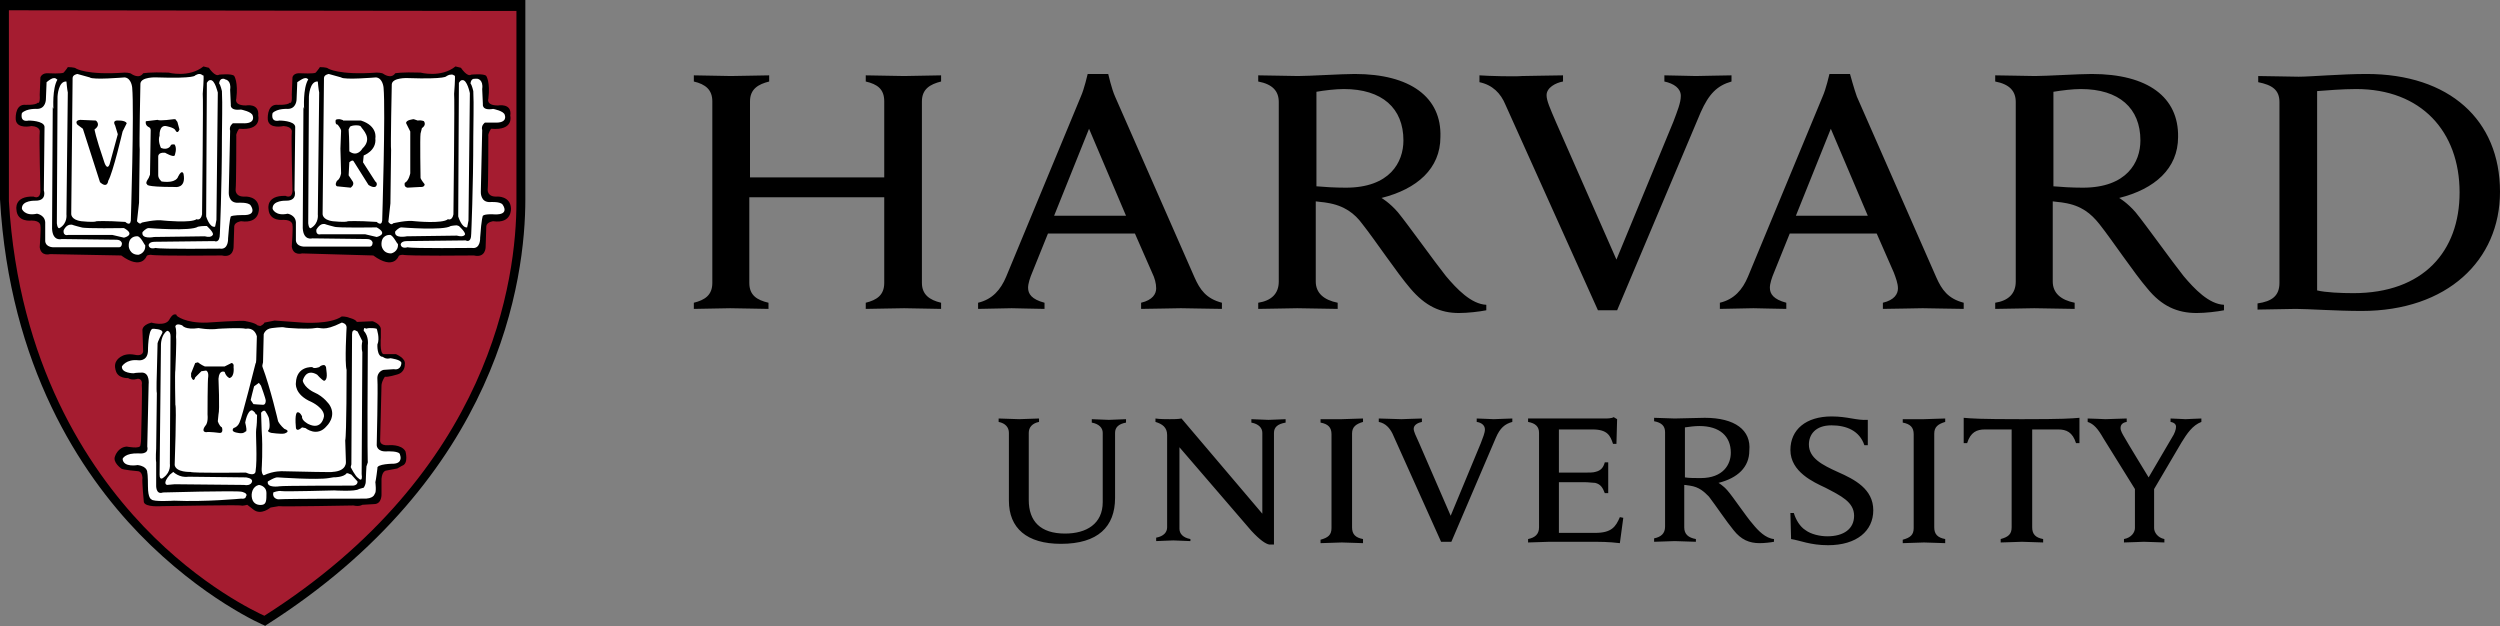
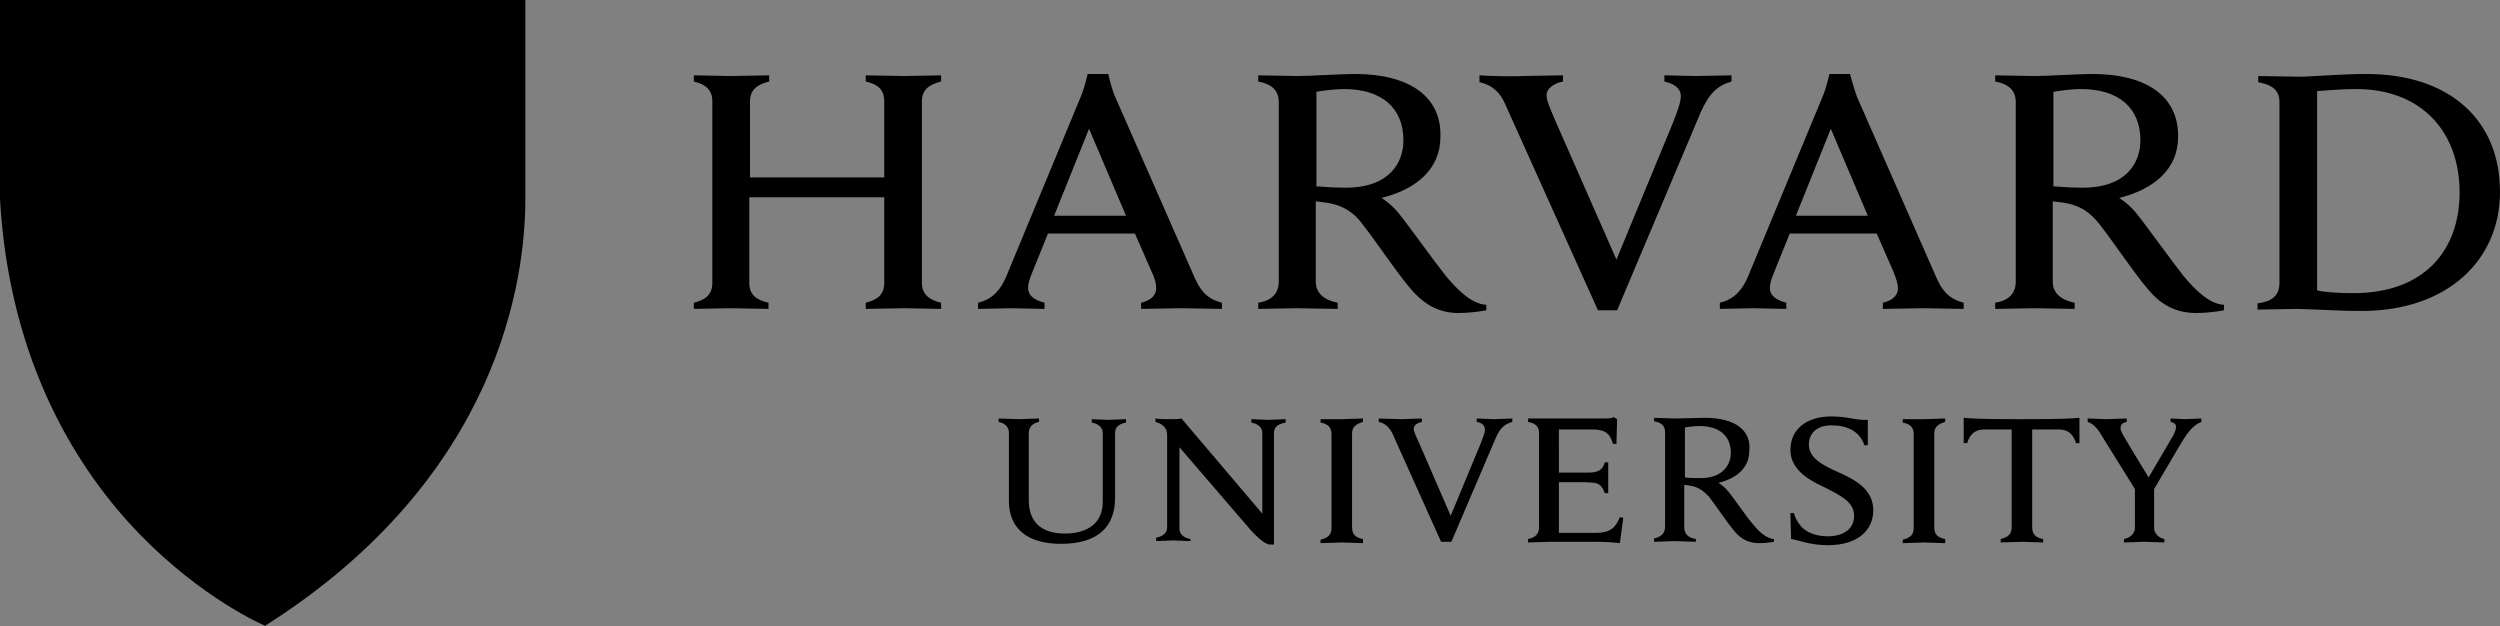
<svg xmlns="http://www.w3.org/2000/svg" xmlns:ns1="http://www.inkscape.org/namespaces/inkscape" xmlns:ns2="http://sodipodi.sourceforge.net/DTD/sodipodi-0.dtd" height="91.4" width="365" ns1:version="1.0 (4035a4fb49, 2020-05-01)" ns2:docname="harvard2.html" xml:space="preserve" viewBox="0 0 365 91.4" y="0px" x="0px" id="Layer_1" version="1.1">
  <rect x="0" y="0" width="365" height="91.4" fill="#808080" stroke="none" />
  <defs id="defs13" />
  <ns2:namedview ns1:current-layer="Layer_1" ns1:window-maximized="1" ns1:window-y="1072" ns1:window-x="-8" ns1:cy="45.7" ns1:cx="182.5" ns1:zoom="1.7" showgrid="false" id="namedview11" ns1:window-height="1017" ns1:window-width="1920" ns1:pageshadow="2" ns1:pageopacity="0" guidetolerance="10" gridtolerance="10" objecttolerance="10" borderopacity="1" bordercolor="#666666" pagecolor="#ffffff" />
  <style id="style2" type="text/css">
	.st0{fill:#A51C30;}
	.st1{fill:#FFFFFF;}
</style>
  <g transform="translate(-67.5,-204.3)" ns1:export-ydpi="96" ns1:export-xdpi="96" ns1:export-filename="C:\Users\laure\source\repos\vs\AngularAcademy\AngularAcademy\images\customers\XMLID_1_.png" id="XMLID_1_">
    <path d="m 67.5,204.3 v 29.1 c 1.4,24.4 11.8,40 20.3,48.8 9.2,9.5 18.2,13.4 18.3,13.4 l 0.1,0.1 0.1,-0.1 c 34.2,-21.7 37.9,-50.7 37.9,-62.2 V 204.3 Z M 413,215.1 c -3.6,0 -8.2,0.4 -9.9,0.4 -1,0 -4.7,-0.1 -5.9,-0.1 v 0.9 c 2,0.4 3.1,1.1 3.1,2.9 v 26.4 c 0,1.9 -1.1,2.7 -3.2,3 v 0.9 c 1.1,0 4.6,-0.1 5.6,-0.1 1.7,0 6,0.3 9.6,0.3 12.5,0 20.2,-7.4 20.2,-17.4 0,-10.5 -7.4,-17.2 -19.5,-17.2 z m -186.7,0 c 0,0 -0.5,2.2 -1,3.3 l -10.9,26.3 c -0.8,1.9 -2,3.3 -4.1,3.8 v 0.9 l 4.9,-0.1 c 0.7,0 3.7,0.1 4.8,0.1 v -0.9 c -1.9,-0.5 -2.4,-1.3 -2.4,-2.2 0,-0.6 0.3,-1.5 0.6,-2.2 l 2.3,-5.7 h 12.7 l 2.5,5.7 c 0.4,0.8 0.6,1.6 0.6,2.3 0,0.8 -0.5,1.7 -2.2,2.1 v 0.9 c 1.3,0 5,-0.1 5.8,-0.1 0.9,0 4.8,0.1 6,0.1 v -0.9 c -2.3,-0.6 -3.2,-1.9 -4,-3.7 l -11.6,-26.4 c -0.5,-1.1 -1,-3.3 -1,-3.3 h -3 z m 108.3,0 c 0,0 -0.5,2.2 -1,3.3 l -10.9,26.3 c -0.8,1.9 -2,3.3 -4.1,3.8 v 0.9 l 4.9,-0.1 c 0.7,0 3.7,0.1 4.8,0.1 v -0.9 c -1.9,-0.5 -2.4,-1.3 -2.4,-2.2 0,-0.6 0.3,-1.5 0.6,-2.2 l 2.3,-5.7 h 12.7 l 2.5,5.7 c 0.3,0.8 0.6,1.6 0.6,2.3 0,0.8 -0.5,1.7 -2.2,2.1 v 0.9 c 1.3,0 5,-0.1 5.8,-0.1 0.9,0 4.8,0.1 6,0.1 v -0.9 c -2.3,-0.6 -3.2,-1.9 -4,-3.7 l -11.6,-26.4 c -0.4,-1.1 -1,-3.3 -1,-3.3 z m -69.3,0 c -1.9,0 -6.6,0.3 -8.3,0.3 -1,0 -4.6,-0.1 -5.8,-0.1 v 0.9 c 2.1,0.4 3,1.4 3,3 v 26.2 c 0,1.8 -1.1,2.8 -3,3.1 v 0.9 c 1.1,0 4.8,-0.1 5.7,-0.1 1.1,0 4.8,0.1 5.9,0.1 v -0.9 c -2,-0.4 -3.2,-1.4 -3.2,-3.1 v -11.7 c 0.6,0.1 1.1,0.1 1.6,0.2 2.6,0.4 4.1,1.6 5.2,3.1 1.9,2.4 5.1,7.2 7,9.4 2.2,2.6 4.4,3.6 7.1,3.6 1.3,0 3,-0.2 4,-0.4 v -0.8 c -2.2,-0.1 -4.3,-2.3 -5.9,-4.2 -1.6,-2 -5.6,-7.6 -7,-9.3 -1.2,-1.4 -2.4,-2.1 -2.4,-2.1 5.2,-1.3 8.6,-4.3 8.6,-8.9 0.2,-5.8 -4.4,-9.2 -12.5,-9.2 z m 107.6,0 c -1.9,0 -6.6,0.3 -8.3,0.3 -1,0 -4.6,-0.1 -5.8,-0.1 v 0.9 c 2.1,0.4 3,1.4 3,3 v 26.2 c 0,1.8 -1.1,2.8 -3,3.1 v 0.9 c 1.1,0 4.8,-0.1 5.7,-0.1 1.1,0 4.8,0.1 5.9,0.1 v -0.9 c -2,-0.4 -3.2,-1.4 -3.2,-3.1 v -11.7 c 0.6,0.1 1.1,0.1 1.6,0.2 2.6,0.4 4,1.6 5.2,3.1 1.9,2.4 5.1,7.2 7,9.4 2.1,2.6 4.4,3.6 7.2,3.6 1.3,0 3,-0.2 4,-0.4 v -0.8 c -2.2,-0.1 -4.3,-2.3 -5.9,-4.2 -1.6,-2 -5.6,-7.6 -7,-9.3 -1.2,-1.4 -2.4,-2.1 -2.4,-2.1 5.2,-1.3 8.6,-4.3 8.6,-8.9 0.1,-5.8 -4.4,-9.2 -12.6,-9.2 z m -204.1,0.2 v 0.9 c 1.7,0.4 2.7,1.2 2.7,2.9 v 26.5 c 0,1.8 -1.1,2.5 -2.7,2.9 v 0.9 c 0.8,0 4.5,-0.1 5.3,-0.1 1,0 4.8,0.1 5.6,0.1 v -0.9 c -1.7,-0.4 -2.8,-1.1 -2.8,-2.9 v -12.5 h 19.7 v 12.5 c 0,1.8 -1.1,2.5 -2.7,2.9 v 0.9 c 0.8,0 4.6,-0.1 5.6,-0.1 0.9,0 4.6,0.1 5.4,0.1 v -0.9 c -1.7,-0.4 -2.8,-1.2 -2.8,-2.9 v -26.5 c 0,-1.8 1.2,-2.5 2.8,-2.9 v -0.9 c -0.8,0 -4.5,0.1 -5.4,0.1 -1,0 -4.7,-0.1 -5.6,-0.1 v 0.9 c 1.7,0.4 2.7,1.1 2.7,2.9 v 11.1 H 177 v -11.1 c 0,-1.8 1.2,-2.5 2.8,-2.9 v -0.9 c -0.8,0 -4.6,0.1 -5.6,0.1 -0.9,0 -4.5,-0.1 -5.4,-0.1 z m 114.7,0 v 1 c 1.9,0.4 3.1,1.6 3.8,3.3 l 13.5,30 h 2.8 l 12.2,-28.9 c 1.2,-2.7 2.4,-3.9 4.5,-4.5 v -0.9 c -1.2,0 -4.4,0.1 -5.2,0.1 -0.9,0 -3.5,-0.1 -4.6,-0.1 v 0.9 c 1.4,0.3 2.4,1 2.4,2.1 0,1 -0.5,2.2 -1.1,3.8 l -8.3,20.1 -8.8,-20 c -0.9,-2.1 -1.4,-3.2 -1.4,-4 0,-1.1 1.3,-1.8 2.4,-2 v -0.9 c -1.2,0 -5.1,0.1 -6,0.1 -0.9,0.1 -5,0 -6.2,-0.1 z m 128,2 c 9.5,0 15.1,6.2 15.1,15.1 0,8.6 -5.3,14.7 -15.5,14.7 -1.8,0 -4.1,-0.1 -5.3,-0.4 v -29.1 c 1.3,-0.1 3.7,-0.3 5.7,-0.3 z m -147.8,0 c 5.6,0 8.7,2.8 8.7,7.5 0,3.2 -2,6.9 -8.4,6.9 -1.6,0 -3.2,-0.1 -4.3,-0.2 v -13.8 c 1.1,-0.2 2.8,-0.4 4,-0.4 z m 107.6,0 c 5.6,0 8.7,2.8 8.7,7.5 0,3.2 -2,6.9 -8.4,6.9 -1.6,0 -3.2,-0.1 -4.3,-0.2 v -13.8 c 1.2,-0.2 2.8,-0.4 4,-0.4 z m -144.8,5.8 5.4,12.7 h -10.5 z m 108.3,0 5.4,12.7 h -10.5 z m 0.1,42 c -3.7,0 -6,1.9 -6,4.9 0,3.2 3.4,4.7 5.1,5.5 2.3,1.2 4.2,2.1 4.2,4.1 0,1.9 -1.5,3 -3.9,3 -1.1,0 -2.4,-0.3 -3.2,-0.9 -0.8,-0.5 -1.4,-1.5 -1.7,-2.5 h -0.5 l 0.1,3.8 c 1.3,0.2 2.8,0.9 5.4,0.9 4.2,0 6.6,-2.1 6.6,-5.1 0,-3.1 -2.7,-4.5 -5.2,-5.6 -2.2,-1 -4.2,-2 -4.2,-4 0,-1.4 0.9,-2.8 3.3,-2.8 2.2,0 4.1,0.8 4.8,2.9 h 0.5 v -3.7 c -1.7,0.1 -2.9,-0.5 -5.3,-0.5 z m -31.8,0.1 c -0.3,0.2 -1,0.2 -1.3,0.2 h -11.2 v 0.5 c 1.1,0.2 1.6,0.7 1.6,1.6 v 13.8 c 0,1 -0.6,1.5 -1.6,1.7 v 0.5 c 0.6,0 2.6,-0.1 3.1,-0.1 h 5.6 c 2,0 3,0 4.7,0.2 l 0.5,-3.7 -0.5,-0.1 c -0.6,1.4 -1.2,2.3 -3.6,2.3 h -5.3 v -7.4 h 3.8 c 0.5,0 1.2,0.1 1.5,0.1 0.8,0.2 1.1,0.7 1.4,1.5 h 0.5 c 0,-0.6 0,-1.9 0,-2.3 0,-0.4 0,-1.6 0,-2.2 h -0.5 c -0.2,0.7 -0.5,1.2 -1.4,1.4 -0.3,0.1 -0.9,0.1 -1.5,0.1 h -3.8 V 267 h 4.9 c 2.2,0 2.6,0.9 3,2.1 h 0.5 l 0.1,-3.6 z m 51.1,0.1 v 3.7 h 0.5 c 0.5,-1.6 1.4,-2 2.6,-2 h 3.9 v 14.3 c 0,1 -0.5,1.4 -1.6,1.7 v 0.5 c 0.6,0 2.7,-0.1 3.1,-0.1 0.6,0 2.5,0.1 3.1,0.1 V 283 c -1.1,-0.2 -1.6,-0.7 -1.6,-1.7 V 267 h 3.8 c 1.2,0 2.1,0.4 2.6,2 h 0.5 v -3.7 c -1.3,0.1 -2.2,0.2 -8.4,0.2 -6.3,0 -7.3,-0.1 -8.5,-0.2 z m -37.8,0 c -1,0 -3.5,0.1 -4.4,0.1 -0.5,0 -2.4,-0.1 -3,-0.1 v 0.5 c 1.1,0.2 1.6,0.7 1.6,1.6 v 13.8 c 0,1 -0.6,1.5 -1.6,1.7 v 0.5 c 0.6,0 2.5,-0.1 3,-0.1 0.6,0 2.5,0.1 3.1,0.1 V 283 c -1.1,-0.2 -1.7,-0.7 -1.7,-1.7 v -6.2 c 0.3,0 0.6,0.1 0.8,0.1 1.4,0.2 2.1,0.9 2.8,1.6 1,1.3 2.6,3.7 3.6,4.9 1.1,1.4 2.3,1.9 3.8,1.9 0.7,0 1.6,-0.1 2.1,-0.2 V 283 c -1.2,-0.1 -2.3,-1.2 -3.1,-2.2 -0.9,-1 -2.9,-4 -3.7,-4.9 -0.6,-0.7 -1.3,-1.1 -1.3,-1.1 2.8,-0.7 4.5,-2.3 4.5,-4.7 0.3,-3 -2.1,-4.8 -6.5,-4.8 z m -103.1,0.1 v 0.5 c 1,0.2 1.5,0.8 1.5,1.6 v 9.9 c 0,4 2.6,6.3 7.6,6.3 5.4,0 7.9,-2.5 7.9,-6.7 v -9.5 c 0,-0.8 0.5,-1.3 1.6,-1.5 v -0.5 c -0.4,0 -2.1,0.1 -2.5,0.1 -0.5,0 -2.1,-0.1 -2.5,-0.1 v 0.5 c 1.1,0.2 1.6,0.8 1.6,1.5 v 10.1 c 0,3.2 -2.4,4.6 -5.5,4.6 -3.6,0 -5.3,-1.8 -5.3,-4.9 v -9.8 c 0,-0.8 0.5,-1.4 1.5,-1.6 v -0.5 c -0.6,0 -2.4,0.1 -2.9,0.1 -0.6,0 -2.4,-0.1 -3,-0.1 z m 22.9,0 v 0.5 c 1,0.3 1.7,0.8 1.7,1.9 v 13.5 c 0,0.7 -0.5,1.3 -1.6,1.5 v 0.5 c 0.4,0 2,-0.1 2.5,-0.1 0.5,0 2,0.1 2.5,0.1 V 283 c -1.1,-0.2 -1.6,-0.8 -1.6,-1.5 v -11.9 l 10.5,12.2 c 1.3,1.4 2.1,1.9 2.6,2 h 0.7 v -16.3 c 0,-0.8 0.5,-1.3 1.7,-1.5 v -0.5 c -0.4,0 -2,0.1 -2.5,0.1 -0.5,0 -2,-0.1 -2.5,-0.1 v 0.5 c 1.1,0.2 1.6,0.8 1.6,1.5 v 11.8 L 240,265.4 c -0.5,0.1 -1.2,0.1 -1.7,0.1 -0.5,0 -1.5,0 -2.1,-0.1 z m 32.6,0 v 0.5 c 1,0.2 1.6,0.9 2,1.7 l 7.1,15.8 h 1.5 l 6.5,-15.2 c 0.6,-1.4 1.3,-2 2.4,-2.3 v -0.5 c -0.6,0 -2.3,0.1 -2.7,0.1 -0.4,0 -1.9,-0.1 -2.5,-0.1 v 0.5 c 0.7,0.1 1.2,0.5 1.2,1.1 0,0.5 -0.3,1.2 -0.6,2 l -4.4,10.6 -4.6,-10.6 c -0.5,-1.1 -0.8,-1.7 -0.8,-2.1 0,-0.6 0.7,-0.9 1.2,-1 v -0.5 c -0.7,0 -2.6,0.1 -3,0.1 -0.5,0 -2.7,-0.1 -3.3,-0.1 z m 103.5,0 v 0.5 c 0.9,0.3 1.5,1 2.3,2.4 l 4.6,7.4 v 5.7 c 0,0.6 -0.5,1.4 -1.6,1.6 v 0.5 c 0.7,0 2.5,-0.1 2.9,-0.1 0.6,0 2.5,0.1 3,0.1 V 283 c -1,-0.2 -1.5,-1 -1.5,-1.6 v -5.7 l 4,-6.8 c 0.8,-1.3 1.6,-2.5 2.9,-3 v -0.5 c -0.6,0 -2,0.1 -2.3,0.1 -0.4,0 -1.6,-0.1 -2.2,-0.1 v 0.5 c 0.6,0.1 0.8,0.4 0.8,0.7 0,0.4 -0.2,1 -0.6,1.6 l -3.4,5.8 c 0,0 -3.3,-5.4 -3.5,-5.8 -0.3,-0.5 -0.6,-1 -0.6,-1.4 0,-0.5 0.3,-0.8 0.9,-0.9 v -0.5 c -0.7,0 -2.6,0.1 -3.1,0.1 -0.2,0 -2,-0.1 -2.6,-0.1 z m -112,0.1 v 0.5 c 1.1,0.2 1.6,0.7 1.6,1.7 v 13.7 c 0,1 -0.5,1.4 -1.6,1.7 v 0.5 c 0.6,0 2.6,-0.1 3.1,-0.1 0.6,0 2.5,0.1 3.1,0.1 V 283 c -1.1,-0.2 -1.6,-0.7 -1.6,-1.7 v -13.7 c 0,-1 0.6,-1.4 1.6,-1.7 v -0.5 c -0.6,0 -2.6,0.1 -3.1,0.1 -0.6,0 -2.5,0 -3.1,0 z m 85,0 v 0.5 c 1.1,0.2 1.6,0.7 1.6,1.7 v 13.7 c 0,1 -0.5,1.4 -1.6,1.7 v 0.5 c 0.6,0 2.6,-0.1 3.1,-0.1 0.6,0 2.5,0.1 3.1,0.1 V 283 c -1.1,-0.2 -1.6,-0.7 -1.6,-1.7 v -13.7 c 0,-1 0.6,-1.4 1.6,-1.7 v -0.5 c -0.6,0 -2.6,0.1 -3.1,0.1 -0.5,0 -2.5,0 -3.1,0 z m -29.7,1 c 3,0 4.6,1.5 4.6,3.9 0,1.7 -1.1,3.7 -4.4,3.7 -0.8,0 -1.7,0 -2.3,-0.1 v -7.3 c 0.6,-0.1 1.5,-0.2 2.1,-0.2 z" id="XMLID_27_" />
-     <path d="m 68.8,205.8 v 27.9 c 1.4,23.7 11.5,38.9 19.7,47.5 8.3,8.7 16.5,12.5 17.6,13 33.2,-21.1 36.8,-49.3 36.8,-60.4 v -27.9 z" class="st0" id="XMLID_28_" />
    <path d="m 134,214 c -2.1,1.7 -5.1,0.9 -5.1,0.9 -2.8,-0.1 -3.7,0.1 -3.7,0.1 -0.6,0.9 -1.7,0.1 -1.7,0.1 -0.2,-0.2 -1,-0.2 -1,-0.2 -5.6,0.4 -7.1,-0.6 -7.1,-0.6 -0.2,-0.2 -1.2,-0.2 -1.2,-0.2 -0.1,0.2 -0.6,0.8 -0.6,0.8 -0.2,0.2 -2.2,0.1 -2.2,0.1 -1.1,-0.1 -1.2,0.6 -1.2,0.6 l -0.1,2.5 c 0.1,1.5 -0.3,1.2 -0.3,1.2 -0.3,0.4 -2,0.3 -2,0.3 -1.4,0.1 -1.2,2.2 -1.2,2.2 0.2,1.4 2.3,0.9 2.3,0.9 1.4,0.1 1.2,0.9 1.2,0.9 -0.1,0.6 0.1,8.6 0.1,8.6 -0.1,1.2 -1,0.7 -1,0.7 -2.9,-0.1 -2.5,1.9 -2.5,1.9 0.1,1.9 2.2,1.6 2.2,1.6 1.4,0 1.3,0.8 1.3,0.8 0.1,0.2 -0.1,3.1 -0.1,3.1 0.2,1.4 1.5,1 1.5,1 l 10.4,0.3 c 3,2.2 3.7,0.1 3.7,0.1 0.1,-0.2 0.6,-0.2 0.6,-0.2 0.8,0.2 10.2,0.1 10.4,0.1 1.7,0.4 1.7,-1.2 1.7,-1.2 l 0.1,-3.1 c 0.1,-0.6 1,-0.7 1,-0.7 2.8,0.4 2.6,-1.9 2.6,-1.9 -0.1,-1.8 -2,-1.7 -2,-1.7 -1.5,0.1 -1.4,-1 -1.4,-1 0.1,-0.8 0.1,-7.8 0.1,-7.8 -0.1,-0.4 0.4,-1.1 0.4,-1.1 3.4,0.3 2.8,-1.9 2.8,-1.9 0.3,-1.9 -1.8,-1.5 -1.8,-1.5 -1.8,0 -1.4,-1 -1.4,-1 0.3,-2.4 -0.3,-3.3 -0.3,-3.3 -0.3,-0.4 -2.2,-0.2 -2.2,-0.2 -0.6,0.4 -1.5,-1 -1.5,-1 z m -36.8,0 c -2.1,1.7 -5.1,0.9 -5.1,0.9 -2.8,-0.1 -3.7,0.1 -3.7,0.1 -0.6,0.9 -1.7,0.1 -1.7,0.1 -0.2,-0.2 -1,-0.2 -1,-0.2 -5.6,0.4 -7.1,-0.6 -7.1,-0.6 -0.2,-0.2 -1.2,-0.2 -1.2,-0.2 -0.1,0.2 -0.6,0.8 -0.6,0.8 -0.3,0.2 -2.2,0.1 -2.2,0.1 -1,-0.1 -1.2,0.6 -1.2,0.6 l -0.1,2.5 c 0.1,1.5 -0.3,1.2 -0.3,1.2 -0.3,0.4 -2,0.3 -2,0.3 -1.4,0.1 -1.2,2.2 -1.2,2.2 0.2,1.4 2.3,0.9 2.3,0.9 1.4,0.1 1.2,0.9 1.2,0.9 -0.1,0.6 0.1,8.7 0.1,8.7 -0.1,1.2 -1,0.7 -1,0.7 -2.9,-0.1 -2.5,1.9 -2.5,1.9 0.1,1.9 2.2,1.6 2.2,1.6 1.4,0 1.3,0.8 1.3,0.8 0.1,0.2 -0.1,3.1 -0.1,3.1 0.2,1.4 1.5,1 1.5,1 l 10.4,0.2 c 3,2.2 3.7,0.1 3.7,0.1 0.1,-0.2 0.6,-0.2 0.6,-0.2 0.8,0.2 10.2,0.1 10.4,0.1 1.7,0.4 1.7,-1.2 1.7,-1.2 l 0.1,-3.1 c 0.1,-0.6 1,-0.7 1,-0.7 2.8,0.4 2.6,-1.9 2.6,-1.9 -0.1,-1.8 -2,-1.7 -2,-1.7 -1.5,0.1 -1.4,-1 -1.4,-1 0.1,-0.8 0.1,-7.8 0.1,-7.8 -0.1,-0.4 0.4,-1.1 0.4,-1.1 3.4,0.3 2.8,-1.9 2.8,-1.9 0.2,-1.9 -1.8,-1.5 -1.8,-1.5 -1.8,0 -1.4,-1 -1.4,-1 0.3,-2.4 -0.3,-3.3 -0.3,-3.3 -0.3,-0.4 -2.2,-0.2 -2.2,-0.2 -0.6,0.4 -1.5,-1 -1.5,-1 z M 93,250.2 c -0.4,0 -0.8,0.8 -0.8,0.8 -0.6,1 -2.6,0.4 -2.6,0.4 -1.5,0.4 -1.3,1.2 -1.3,1.2 l 0.1,3 c -0.1,0.8 -1.2,0.5 -1.2,0.5 -2,-0.4 -2.7,0.9 -2.7,0.9 -0.4,0.6 -0.1,1.4 -0.1,1.4 0.3,1.2 1.8,1.1 1.8,1.1 0.6,0.4 1.4,0.1 1.4,0.1 0.8,0 0.6,0.9 0.6,0.9 0.1,0.5 -0.1,7.8 -0.1,7.8 0,0.6 -0.1,1 -0.1,1 0,0.6 -2,0.2 -2,0.2 -1.3,0.1 -1.7,1.4 -1.7,1.4 -0.4,0.9 0.9,1.8 0.9,1.8 0.1,0.2 2.5,0.4 2.5,0.4 0.6,0.1 0.6,1 0.6,1 -0.1,0.4 0.2,3.5 0.2,3.5 0.2,0.8 2.6,0.6 2.6,0.6 0,0 11.4,-0.2 11.6,-0.1 0.2,0.1 0.9,-0.1 0.9,-0.1 l 0.9,0.7 c 1.1,0.9 2.5,-0.3 2.5,-0.3 l 1.2,-0.2 c 0.4,0.1 10.9,-0.1 10.9,-0.1 0.9,0.2 1.3,-0.1 1.3,-0.1 l 1.7,-0.1 c 1.2,0 1.1,-1.5 1.1,-1.5 v -2.2 c 0.1,-1.2 0.7,-1.2 0.7,-1.2 l 1.6,-0.3 0.7,-0.4 c 1,-0.3 0.5,-2.1 0.5,-2.1 -0.6,-1.1 -2.5,-0.9 -2.5,-0.9 -1.3,0.1 -1.2,-0.7 -1.2,-0.7 l 0.2,-8.1 c 0.1,-0.7 0.5,-1.2 0.5,-1.2 0.4,0.1 1.7,-0.3 1.7,-0.3 1.3,-0.3 1.2,-1.5 1.2,-1.5 0.2,-0.9 -1.3,-1.5 -1.3,-1.5 h -1.8 c -0.6,-0.1 -0.4,-2.4 -0.4,-2.4 v -1.1 c 0.1,-0.9 -1.2,-1.3 -1.2,-1.3 l -2.3,0.1 c -0.2,-0.4 -1.1,-0.6 -1.1,-0.6 -0.4,-0.2 -1.1,-0.2 -1.1,-0.2 -1.7,1.2 -5.7,0.9 -5.7,0.9 l -4.1,-0.3 -1.5,0.3 c -0.1,0.3 -0.6,0.5 -0.6,0.5 l -0.4,-0.1 c -0.4,-0.4 -1.7,-0.6 -1.7,-0.6 -0.1,-0.2 -5.7,0.2 -5.7,0.2 -3.2,0.1 -4.4,-1 -4.4,-1 0,-0.2 -0.1,-0.2 -0.3,-0.2 z" id="XMLID_32_" />
-     <path d="m 78.8,215.1 c 0,0 -0.7,0.1 -0.7,0.6 l -0.2,19.8 c 0,0 -0.1,0.9 1.5,1.1 0,0 1.8,0.2 2.2,0 0,0 1.2,-0.1 4.2,0.1 0,0 0.7,0.7 0.8,-0.2 0,0 0.5,-16.1 0.2,-19.4 0,0 -0.1,-1.4 -1.1,-1.5 0,0 -4.7,0.4 -5.1,0 z m 36.7,0 c 0,0 -0.7,0.1 -0.7,0.6 l -0.2,19.8 c 0,0 -0.1,0.9 1.5,1.1 0,0 1.8,0.2 2.2,0 0,0 1.2,-0.1 4.2,0.1 0,0 0.7,0.7 0.8,-0.2 0,0 0.5,-16.1 0.2,-19.4 0,0 -0.1,-1.4 -1.1,-1.5 0,0 -4.7,0.4 -5.1,0 z m -18.9,0 c -0.2,0 -0.4,0.1 -0.6,0.2 0,0 0.1,0.5 -5.7,0.3 0,0 -2.2,-0.1 -2.3,0.9 0,0 -0.2,9.3 -0.1,9.6 l -0.1,7.8 -0.3,2.7 c 0,0 0.4,0.6 0.7,0.2 0,0 2,-0.5 3.2,-0.3 0,0 4,0.4 4.8,-0.2 0,0 0.6,0.3 0.8,-0.7 0,0 0.2,-17.3 0.1,-17.6 0,0 0.2,-2.5 0.1,-2.7 -0.1,0.1 -0.2,-0.2 -0.6,-0.2 z m 36.7,0.1 c -0.2,0 -0.4,0.1 -0.6,0.2 0,0 0.1,0.5 -5.7,0.3 0,0 -2.2,-0.1 -2.3,0.9 0,0 -0.2,9.3 -0.1,9.6 l -0.1,7.8 -0.3,2.7 c 0,0 0.4,0.6 0.7,0.2 0,0 2,-0.5 3.2,-0.3 0,0 4,0.4 4.8,-0.3 0,0 0.6,0.3 0.8,-0.7 0,0 0.2,-17.3 0.1,-17.6 0,0 0.2,-2.5 0.1,-2.7 -0.1,0.2 -0.1,-0.2 -0.6,-0.1 z m -57.9,0.5 c -0.3,0 -0.6,0.2 -1.1,0.6 l -0.1,2.5 c 0,0 0,1.4 -1.3,1.4 0,0 -1.5,-0.1 -2.2,0.6 0,0 -0.4,1.4 1,1.1 0,0 2.2,0 2.3,0.9 l -0.1,9.3 c 0,0 0.5,1.5 -1.2,1.5 0,0 -2.1,-0.1 -2,1.2 0,0 0.4,1.1 2.2,0.7 0,0 1.3,0.2 1.2,1.5 v 2.4 c 0,0 -0.1,0.9 1.1,1 h 9.6 c 0,0 0.5,0.1 0.5,-0.6 0,0 -0.1,-0.5 -0.8,-0.5 l -8,-0.1 c 0,0 -1.3,0.4 -1.4,-1.5 0,0 0.1,-17.4 0.1,-17.7 -0.1,-0.3 0.1,0.2 0.1,0.2 0,0 -0.2,-3 0.6,-4.3 0,0.2 -0.1,-0.2 -0.5,-0.2 z m 36.7,0 c -0.3,0 -0.6,0.2 -1.2,0.6 l -0.1,2.5 c 0,0 0,1.4 -1.3,1.4 0,0 -1.5,-0.1 -2.2,0.6 0,0 -0.4,1.4 1,1.1 0,0 2.2,0 2.3,0.9 l -0.1,9.3 c 0,0 0.5,1.5 -1.2,1.5 0,0 -2.1,-0.1 -2,1.2 0,0 0.4,1.1 2.2,0.7 0,0 1.3,0.2 1.2,1.5 v 2.3 c 0,0 -0.1,0.9 1.1,1 h 9.6 c 0,0 0.5,0.1 0.5,-0.6 0,0 -0.1,-0.5 -0.8,-0.5 l -8,-0.1 c 0,0 -1.3,0.4 -1.4,-1.5 0,0 0.1,-17.4 0.1,-17.7 -0.1,-0.3 0.1,0.3 0.1,0.3 0,0 -0.2,-3 0.6,-4.3 0.1,0.2 0,-0.2 -0.4,-0.2 z m -11.9,0.1 c -0.7,-0.1 -0.7,0.7 -0.7,0.7 0.2,0.2 0.4,1.1 0.4,1.1 0.1,2.1 0,4.5 0,6.7 0,7.4 -0.3,14.1 -0.3,14.1 0,1.5 -0.8,1.1 -0.8,1.1 l -8.7,0.1 c -0.9,0 -0.9,0.5 -0.9,0.5 0.1,0.7 1,0.4 1,0.4 0.8,0.2 9.4,0.1 9.4,0.1 1.3,0.2 1.2,-1.5 1.2,-1.5 0.2,-2.9 0.4,-3.2 0.4,-3.2 0.3,-0.2 1.7,-0.2 1.7,-0.2 2.3,0.1 1.2,-1.4 1.2,-1.4 -0.3,-0.5 -1.8,-0.4 -1.8,-0.4 -1.5,0.1 -1.4,-1.5 -1.4,-1.5 l 0.2,-9 c -0.2,-0.7 0.4,-1.1 0.4,-1.1 h 1.4 c 2,0.1 1.5,-1.1 1.5,-1.1 -0.1,-0.6 -1.7,-0.9 -1.7,-0.9 -1.7,0.2 -1.5,-0.7 -1.5,-0.7 l -0.1,-2.2 c 0.2,-1.4 -0.7,-1.5 -0.7,-1.5 z m 36.7,0 c -0.7,-0.1 -0.7,0.7 -0.7,0.7 0.2,0.2 0.4,1.1 0.4,1.1 0.1,2.1 0,4.5 0,6.7 0,7.4 -0.3,14.1 -0.3,14.1 0,1.5 -0.8,1 -0.8,1 l -8.6,0.1 c -0.9,0 -0.9,0.5 -0.9,0.5 0.1,0.7 1,0.4 1,0.4 0.8,0.2 9.4,0.1 9.4,0.1 1.3,0.2 1.2,-1.5 1.2,-1.5 0.2,-2.9 0.4,-3.2 0.4,-3.2 0.3,-0.3 1.7,-0.2 1.7,-0.2 2.3,0.1 1.2,-1.4 1.2,-1.4 -0.3,-0.5 -1.8,-0.4 -1.8,-0.4 -1.5,0.1 -1.4,-1.5 -1.4,-1.5 l 0.2,-9 c -0.2,-0.7 0.4,-1.1 0.4,-1.1 h 1.4 c 2,0.1 1.5,-1.1 1.5,-1.1 -0.1,-0.6 -1.7,-0.9 -1.7,-0.9 -1.7,0.3 -1.5,-0.7 -1.5,-0.7 l -0.1,-2.2 c 0.2,-1.4 -0.7,-1.5 -0.7,-1.5 z M 98.2,216 c -0.2,0 -0.3,0.1 -0.5,0.4 l -0.1,19.5 c 0,0 0.5,1.7 1.3,1.5 0,0 0.1,-0.4 0.2,-1 l 0.2,-18.6 c 0,0.1 -0.4,-1.9 -1.1,-1.8 z m 36.8,0 c -0.2,0 -0.3,0.1 -0.5,0.4 l -0.1,19.5 c 0,0 0.5,1.7 1.3,1.6 0,0 0.1,-0.4 0.2,-1 l 0.2,-18.6 c 0,0 -0.4,-2 -1.1,-1.9 z m -21.1,0.2 c -1.2,-0.1 -1.3,2.2 -1.3,2.2 l -0.1,18.5 c 0.1,0.9 0.4,0.7 0.4,0.7 1.2,-0.7 1,-2 1,-2 0,0 0.2,-17.5 0.2,-17.8 -0.1,-0.4 -0.2,-1.6 -0.2,-1.6 z m -36.7,0 c -1.2,-0.1 -1.3,2.2 -1.3,2.2 l -0.1,18.5 c 0.1,0.9 0.4,0.7 0.4,0.7 1.2,-0.7 1,-2 1,-2 0,0 0.2,-17.5 0.2,-17.8 -0.1,-0.4 -0.2,-1.6 -0.2,-1.6 z m 37.6,20.8 c -0.2,0 -0.6,0 -1.1,0.8 0,0 -0.2,0.9 0.7,0.7 h 6.4 l 1.7,0.4 c 0,0 1.8,-0.4 0,-1.4 0,0 -5.7,0.1 -6.2,-0.1 0,0 -1.2,-0.3 -1.4,-0.4 z m -36.9,0.1 c -0.2,0 -0.7,0 -1.1,0.8 0,0 -0.2,0.9 0.7,0.7 h 6.4 l 1.7,0.4 c 0,0 1.8,-0.4 0,-1.4 0,0 -5.7,0.1 -6.2,-0.1 0,0 -1.2,-0.3 -1.4,-0.4 z m 56.3,0.1 c -0.4,0 -0.9,0.1 -0.9,0.1 -1,0.7 -7.2,0.2 -7.2,0.2 -0.4,0 -0.9,0.6 -0.9,0.6 -0.2,1.1 1.7,0.7 1.7,0.7 0.4,0 7.3,-0.1 7.3,-0.1 1.1,0.3 1.2,-0.2 1.2,-0.2 0,-0.4 -0.9,-1.2 -0.9,-1.2 z m -36.9,0.1 c -0.4,0 -0.9,0.1 -0.9,0.1 -1,0.7 -7.2,0.2 -7.2,0.2 -0.4,0 -0.9,0.6 -0.9,0.6 -0.2,1.1 1.7,0.7 1.7,0.7 0.4,0 7.4,-0.1 7.4,-0.1 1.1,0.3 1.2,-0.3 1.2,-0.3 0,-0.4 -0.9,-1.2 -0.9,-1.2 z m 27.2,1.3 h -0.2 c 0,0 -1.2,0 -1.1,1.5 0,0 0.1,1.2 1.4,1.2 0,0 1.1,-0.2 1,-1.4 -0.1,0.1 -0.6,-1.1 -1.1,-1.3 z m -36.9,0.2 h -0.2 c 0,0 -1.2,0 -1.1,1.5 0,0 0.1,1.2 1.4,1.2 0,0 1.1,-0.2 1,-1.4 -0.1,0 -0.6,-1.2 -1.1,-1.3 z m 29.8,12.6 c -2.8,1.4 -3,0.6 -3.9,0.8 -0.9,0.2 -4.3,0 -4.5,-0.1 -0.3,-0.1 -1.8,0.1 -1.8,0.1 -1,0.1 -1.2,0.9 -1.2,0.9 l -0.1,4.1 -0.2,0.9 -0.4,0.3 -0.4,-1.2 0.1,-3.8 c -0.4,-1.4 -1.6,-1.1 -1.6,-1.1 -0.8,-0.2 -4,0 -4,0 -1.4,0.2 -2.9,-0.1 -2.9,-0.1 -2,0.3 -2.4,-0.4 -2.4,-0.4 -1,-0.4 -1,0.2 -1,0.2 0.2,0.5 0.1,1.5 0.1,1.5 0.1,0.5 -0.1,4.8 -0.1,4.8 -0.1,0.4 0,5.1 0,5.1 0.2,0.3 -0.1,8.8 -0.1,8.8 0.2,1.1 2.3,1 2.3,1 0.2,0.2 8.1,0.1 8.1,0.1 1.3,0.6 1.4,-0.1 1.4,-0.1 0.3,-1.9 0,-5.5 0.1,-6.2 0.2,-1.4 0.1,-2.9 0.1,-2.9 l 0.6,-0.1 0.1,3.1 c 0.2,2.8 0,5.7 0,5.7 0,0.8 0.3,0.9 0.3,0.9 1.5,-0.7 2.8,-0.6 2.8,-0.6 8.5,0.2 7.2,0.1 7.2,0.1 2.2,-0.1 2,-1.5 2,-1.5 l -0.1,-3.1 c 0.2,-0.7 0.2,-10.3 0.2,-10.3 -0.3,-1 0,-6.2 0,-6.2 0,-0.6 -0.7,-0.7 -0.7,-0.7 z m 4.1,0.8 c -0.3,0 -0.6,0.1 -0.6,0.1 0,0 0.1,0 -0.1,-0.1 -0.2,-0.1 -0.2,0.4 -0.2,0.4 0.8,0.8 0.6,2.1 0.6,2.1 -0.1,16.5 0,17.1 0,17.1 l -0.2,0.6 c 0,0 -0.1,1.7 -0.1,2.2 0,0.5 -0.3,0.9 -0.3,0.9 l -0.7,0.2 c -0.5,0.4 -3.6,0.2 -3.6,0.2 0,0 -7.2,0.2 -7.7,0.1 -0.5,-0.1 -1.2,0.2 -1.2,0.2 -0.2,0.9 0.7,1 0.7,1 1.7,-0.1 12.3,-0.1 12.3,-0.1 1.7,0.1 1.8,-0.7 1.8,-0.7 0.3,-0.2 0.1,-1.7 0.1,-1.7 0.1,-0.3 0.3,-2 0.3,-2 -0.2,-0.7 2.4,-0.7 2.4,-0.7 1.4,-0.1 0.9,-1.3 0.9,-1.3 0,-0.6 -1.9,-0.5 -1.9,-0.5 -1.5,0.1 -1.5,-0.9 -1.5,-0.9 0,0 0.2,-8.4 0.1,-9.6 -0.1,-1.2 0.9,-1.4 0.9,-1.4 l 1.5,-0.1 c 1.1,0.2 1.1,-0.9 1.1,-0.9 0,-0.5 -1.6,-0.7 -1.6,-0.7 -0.7,0.2 -1.1,-0.2 -1.1,-0.2 -0.9,0 -0.8,-1.8 -0.8,-1.8 0.4,-0.9 -0.1,-2.3 -0.1,-2.3 -0.3,-0.1 -0.7,-0.1 -1,-0.1 z m -31.7,0.1 c -0.7,0.1 -0.7,3.3 -0.7,3.3 -0.1,1.5 -1.4,1.3 -1.4,1.3 -1.8,-0.2 -2.4,0.9 -2.4,0.9 -0.1,1 1.7,1 1.7,1 0.3,-0.1 1.3,-0.1 1.3,-0.1 1.1,0.1 0.9,1.7 0.9,1.7 l -0.2,9.1 c 0.3,1.2 -1.2,1 -1.2,1 -2.1,-0.1 -2.4,0.8 -2.4,0.8 0.1,1.3 2.2,0.9 2.2,0.9 1.5,0.2 1.4,1.1 1.4,1.1 0.1,0.3 0.1,2 0.1,2 0,1.8 0.5,1.9 0.5,1.9 0.2,0.4 3.3,0.2 3.3,0.2 4.6,0.2 9.8,-0.3 9.8,-0.3 0.7,0.1 0.7,-0.3 0.7,-0.3 0.4,-0.5 -0.6,-0.7 -0.6,-0.7 -0.7,-0.2 -11.5,0.1 -11.5,0.1 -1.1,0.4 -1,-1.1 -1,-1.1 v -3.3 c -0.1,-0.5 0,-2 0,-2 0,0 0.1,-7.8 0.1,-8.1 -0.1,-0.3 0,-3 0,-3 l 0.1,-4.1 c -0.1,-0.3 0.7,-1.7 0.7,-1.7 0.2,-0.6 -1.4,-0.6 -1.4,-0.6 z m 29.5,0.2 c -0.2,0 -0.4,0.1 -0.4,0.6 l -0.1,19 -0.1,0.4 c 0,0 0.7,1.4 1.1,1.6 0,0 0.7,0.8 0.5,-0.6 l 0.1,-17.8 c 0,0 -0.2,-0.6 0,-1.6 l -0.7,-1.4 z m -27.4,0.1 c -0.9,0.6 -0.9,2 -0.9,2 l -0.2,19 c 0,1 0.6,0.4 0.6,0.4 1.1,-0.8 0.9,-2 0.9,-2 l 0.1,-18.6 c 0,-0.8 -0.5,-0.8 -0.5,-0.8 z m 0.9,20.6 -0.5,0.4 c -1.2,1.4 -0.4,1.5 -0.4,1.5 l 1.1,-0.1 10.1,0.1 c 1.1,0.2 1.2,-0.5 1.2,-0.5 0.1,-0.5 -0.9,-0.6 -0.9,-0.6 L 95,273.9 c -1.3,0.2 -2.2,-0.7 -2.2,-0.7 z m 25.5,0.2 h -0.2 c -0.4,0.6 -1.9,0.6 -1.9,0.6 0,0 1.1,-0.2 -0.7,0.1 -1.7,0.3 -7.4,-0.1 -7.4,-0.1 -0.4,-0.1 -1.5,0.6 -1.5,0.6 -0.2,1 1.7,0.7 1.7,0.7 0.3,-0.1 10.4,-0.1 10.4,-0.1 1.1,0.1 1,-0.6 1,-0.6 l -0.9,-1 z m -13,1.7 c -0.9,0.2 -1.2,1.2 -1,2 0.2,0.8 0.9,1 1.5,0.9 0.6,-0.1 0.6,-0.7 0.6,-1.7 0,-1.1 -1.1,-1.2 -1.1,-1.2 z" class="st1" id="XMLID_59_" />
-     <path d="m 127.9,221.7 c 0,0 -1.2,0.1 -1.1,0.6 l 0.6,1.2 v 6.1 c 0,0 -0.2,1.1 -0.8,1.4 0,0 -0.2,0.6 0.4,0.7 l 1.8,-0.1 c 0,0 0.7,0.1 0.7,-0.4 0,0 -0.5,-0.6 -0.6,-0.9 0,0 -0.1,-5.9 0,-6.5 l 0.2,-0.8 c 0,0 0.7,-0.4 0.3,-1 0,0 -0.4,-0.2 -0.9,-0.1 z m -34.8,0 h -0.2 c 0,0 -2.1,0.3 -2.4,0.1 l -1.7,0.2 c 0,0 -0.2,0.6 0.5,0.9 0,0 0.2,0.1 0.2,0.4 l -0.1,6.5 -0.2,0.5 c 0,0 -0.6,0.8 -0.2,0.9 0,0 -0.6,0.4 4,0.4 0,0 1.7,0.3 1.3,-1.9 0,0 -0.2,-0.8 -0.8,0.4 0,0 -0.2,1 -2.4,0.7 0,0 -0.5,-0.4 -0.5,-0.9 v -2.7 c 0,0 -0.1,-0.7 1,-0.6 0,0 1.2,0.7 1.4,0.4 0,0 0.4,-1 0,-1.6 0,0 -0.6,-0.1 -0.6,0.2 0,0 -0.4,0.7 -1.4,0.3 0,0 -0.5,-1 -0.2,-1.8 0,0 -0.1,-1.5 0.9,-1.4 0,0 1.2,0.2 1.4,0.6 0,0 0.3,0.7 0.6,-0.1 l -0.3,-1.1 z m 24,0 c -0.3,0 -0.6,0 -0.6,0.2 0,0 -0.1,0.6 0.3,0.6 0,0 0.5,0.6 0.5,0.9 l -0.1,2.6 0.1,3.6 c 0,0 -0.1,0.8 -0.6,1.1 0,0 -0.4,0.6 0,0.8 l 2,0.2 c 0,0 0.6,-0.4 0.3,-0.9 l -0.6,-0.9 0.1,-1.9 c 0,0 0.4,-0.4 0.6,-0.2 l 2.2,3.5 c 0,0 1,0.7 1.2,0 0,0 0.1,-0.3 -0.2,-0.5 l -1.8,-2.8 0.1,-1 c 0,0 1.9,-0.7 1.7,-2.5 0,0 0.4,-1.8 -2.1,-2.6 h -2.6 c 0,-0.1 -0.2,-0.1 -0.5,-0.2 z m -37.9,0.1 c -0.9,0.1 -0.4,0.7 -0.4,0.7 l 0.8,0.6 c 0.1,0.3 2.5,7.8 2.5,7.8 1.1,1 1.2,-0.2 1.2,-0.2 0.7,-1.2 2.1,-7.2 2.1,-7.2 l 0.6,-1.2 c -0.2,-0.5 -1.5,-0.4 -1.5,-0.4 -0.6,0.1 -0.2,0.7 -0.2,0.7 l 0.4,1.3 -1.2,4.4 c -0.4,1 -0.8,-0.4 -0.8,-0.4 -1.3,-3.8 -1.4,-4.7 -1.4,-4.7 1,-0.7 0.2,-1.3 0.2,-1.3 z m 40.2,0.8 c 0.3,0 0.7,0 0.8,0.2 0.2,0.4 1.8,1.7 0.2,3.2 0,0 -0.7,1.3 -1.9,0.4 0,0 0,-1.9 -0.1,-3.2 l 0.2,-0.4 c 0.1,-0.1 0.5,-0.2 0.8,-0.2 z m -14,33.9 c -0.3,-0.1 -0.4,0.5 -0.6,0.9 0,0 -2,8 -2.3,8.5 0,0 -0.2,0.7 -0.9,0.9 0,0 -0.4,0.4 0.2,0.6 0,0 1.2,0.4 1.5,-0.1 0,0 0.4,0.3 0,-1.3 0,0 0.3,-1.8 1,-1.8 0,0 0.4,0.2 0.5,0.5 0.1,0.3 0.7,0 0.7,0 0,0 0.4,-0.6 0.7,-0.4 0,0 0.6,0.8 0.6,1.3 0,0 0.2,1.2 -0.1,1.5 0,0 -0.3,0.2 0.4,0.4 0,0 1.4,0.2 1.9,0.1 0,0 1.1,-0.3 0,-0.7 0,0 -0.6,-0.5 -0.9,-1.1 0,0 -1.1,-4.8 -2.3,-8 0,0 -0.1,-0.6 -0.5,-0.9 z m -9,0.7 -0.4,0.1 -0.6,1.5 v 0.5 c 0.4,1 0.6,0.1 0.6,0.1 l 0.9,-0.9 0.7,-0.1 c 0.4,0.2 0.3,0.9 0.3,0.9 -0.1,0.3 -0.1,5.5 -0.1,5.5 0.1,1.1 -0.2,1.5 -0.2,1.5 -0.9,1.1 0,1.1 0,1.1 0.4,-0.1 1.9,0.1 1.9,0.1 0.7,0.1 0.4,-0.8 0.4,-0.8 -0.4,-0.2 -0.6,-0.9 -0.6,-0.9 l 0.1,-1 c 0.2,-0.6 0,-5.2 0,-5.2 0.1,-1.4 0.9,-1 0.9,-1 0.2,0.7 0.7,0.9 0.7,0.9 0.8,-0.2 0.6,-1.6 0.6,-1.6 0.1,-0.6 -0.3,-0.6 -0.3,-0.6 l -1,0.5 h -2.9 c -0.5,-0.2 -1,-0.6 -1,-0.6 z m 18.4,0.4 c -0.1,0 -0.4,0 -0.7,0.3 0,0 -0.8,0.3 -1,0 0,0 -2.3,-0.2 -2.4,2.3 0,0 -0.3,1.7 2.3,2.8 0,0 1.9,0.9 1.8,2.1 0,0 -0.3,2.1 -2.3,1.1 0,0 -1,-0.5 -0.9,-1.1 0,0 -0.3,-0.7 -0.7,-0.6 0,0 -0.4,0.1 -0.2,2.2 0,0 0,0.8 0.9,0 l 0.5,0.1 c 0,0 1.7,1.4 3.1,-0.3 0,0 1.5,-1.4 0.4,-3.1 0,0 -0.8,-1.2 -2.2,-1.8 0,0 -1.4,-0.6 -1.7,-1.7 0,0 0.4,-1.9 2.1,-0.9 0,0 0.6,0.7 1,0.9 0,0 0.5,0 0.4,-1.1 l -0.1,-0.9 c 0,0 -0.1,-0.3 -0.3,-0.3 z m -9.5,2.6 0.3,0.4 c 0,0 0.7,1.9 0.7,2.2 0,0.3 -0.1,0.6 -0.4,0.6 -0.4,0 -1.4,-0.1 -1.4,-0.1 l -0.4,-0.6 c 0,0 0.4,-1.7 0.5,-2 z" id="XMLID_69_" />
  </g>
</svg>